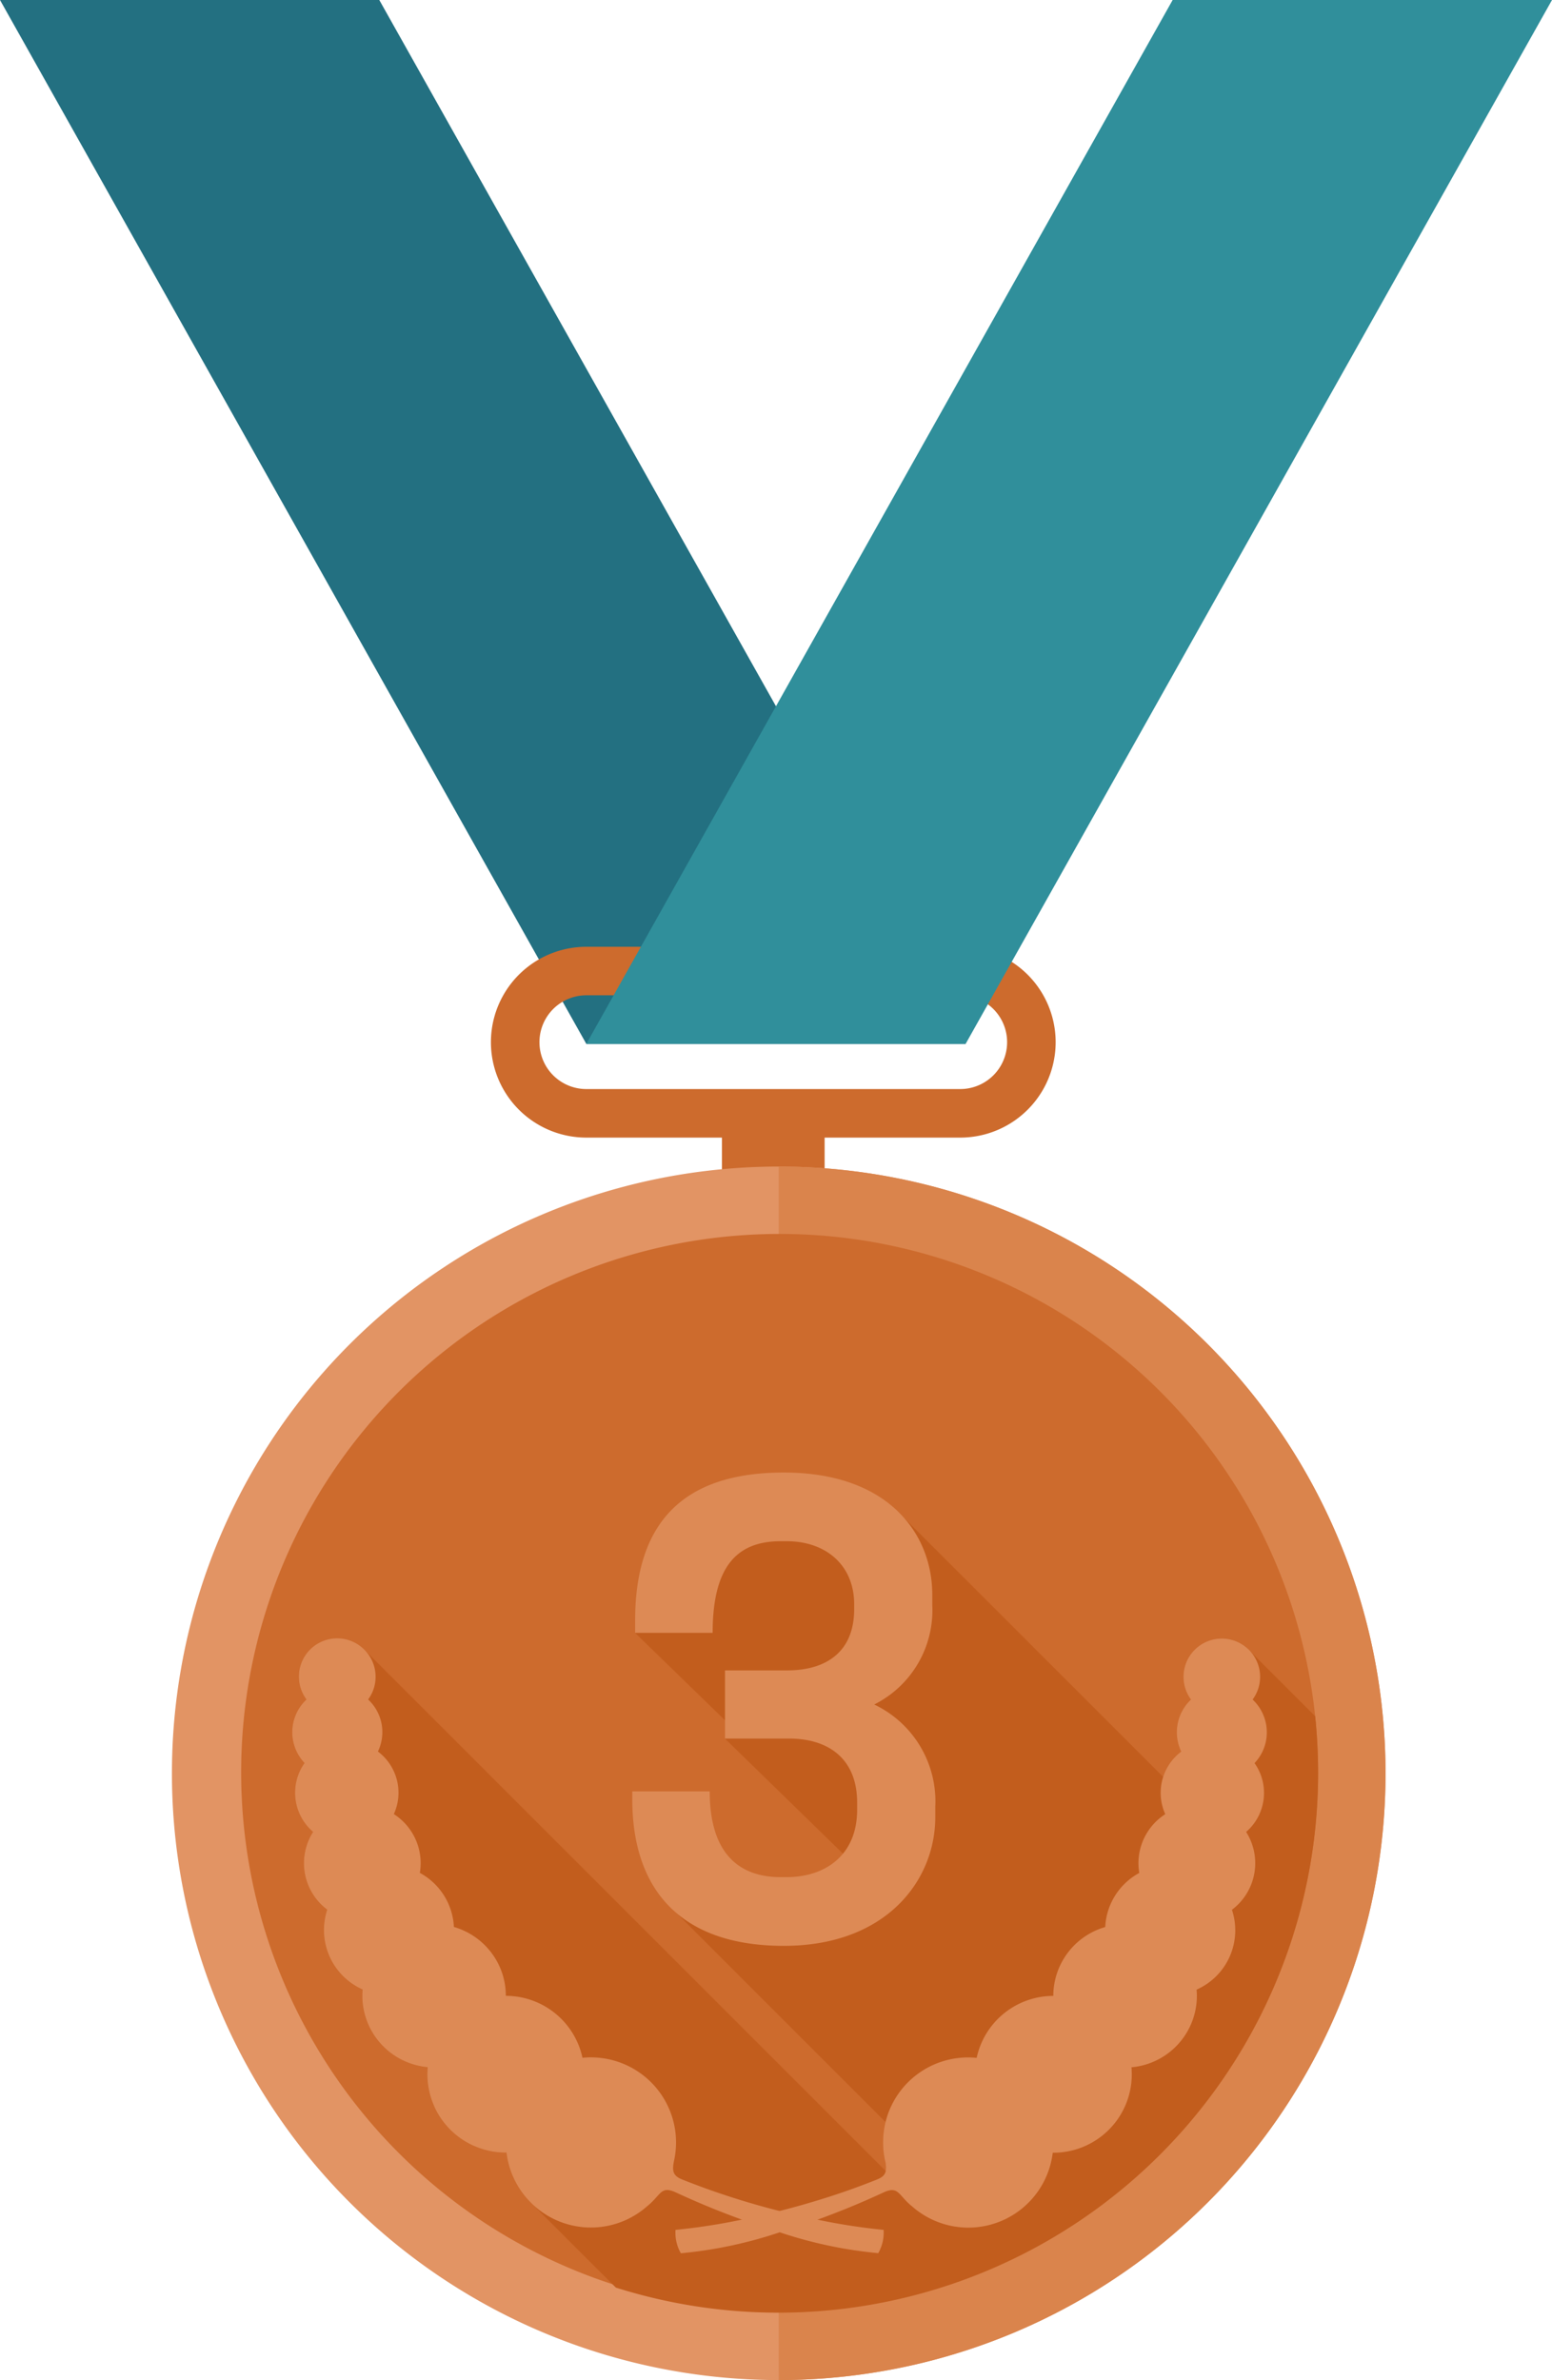
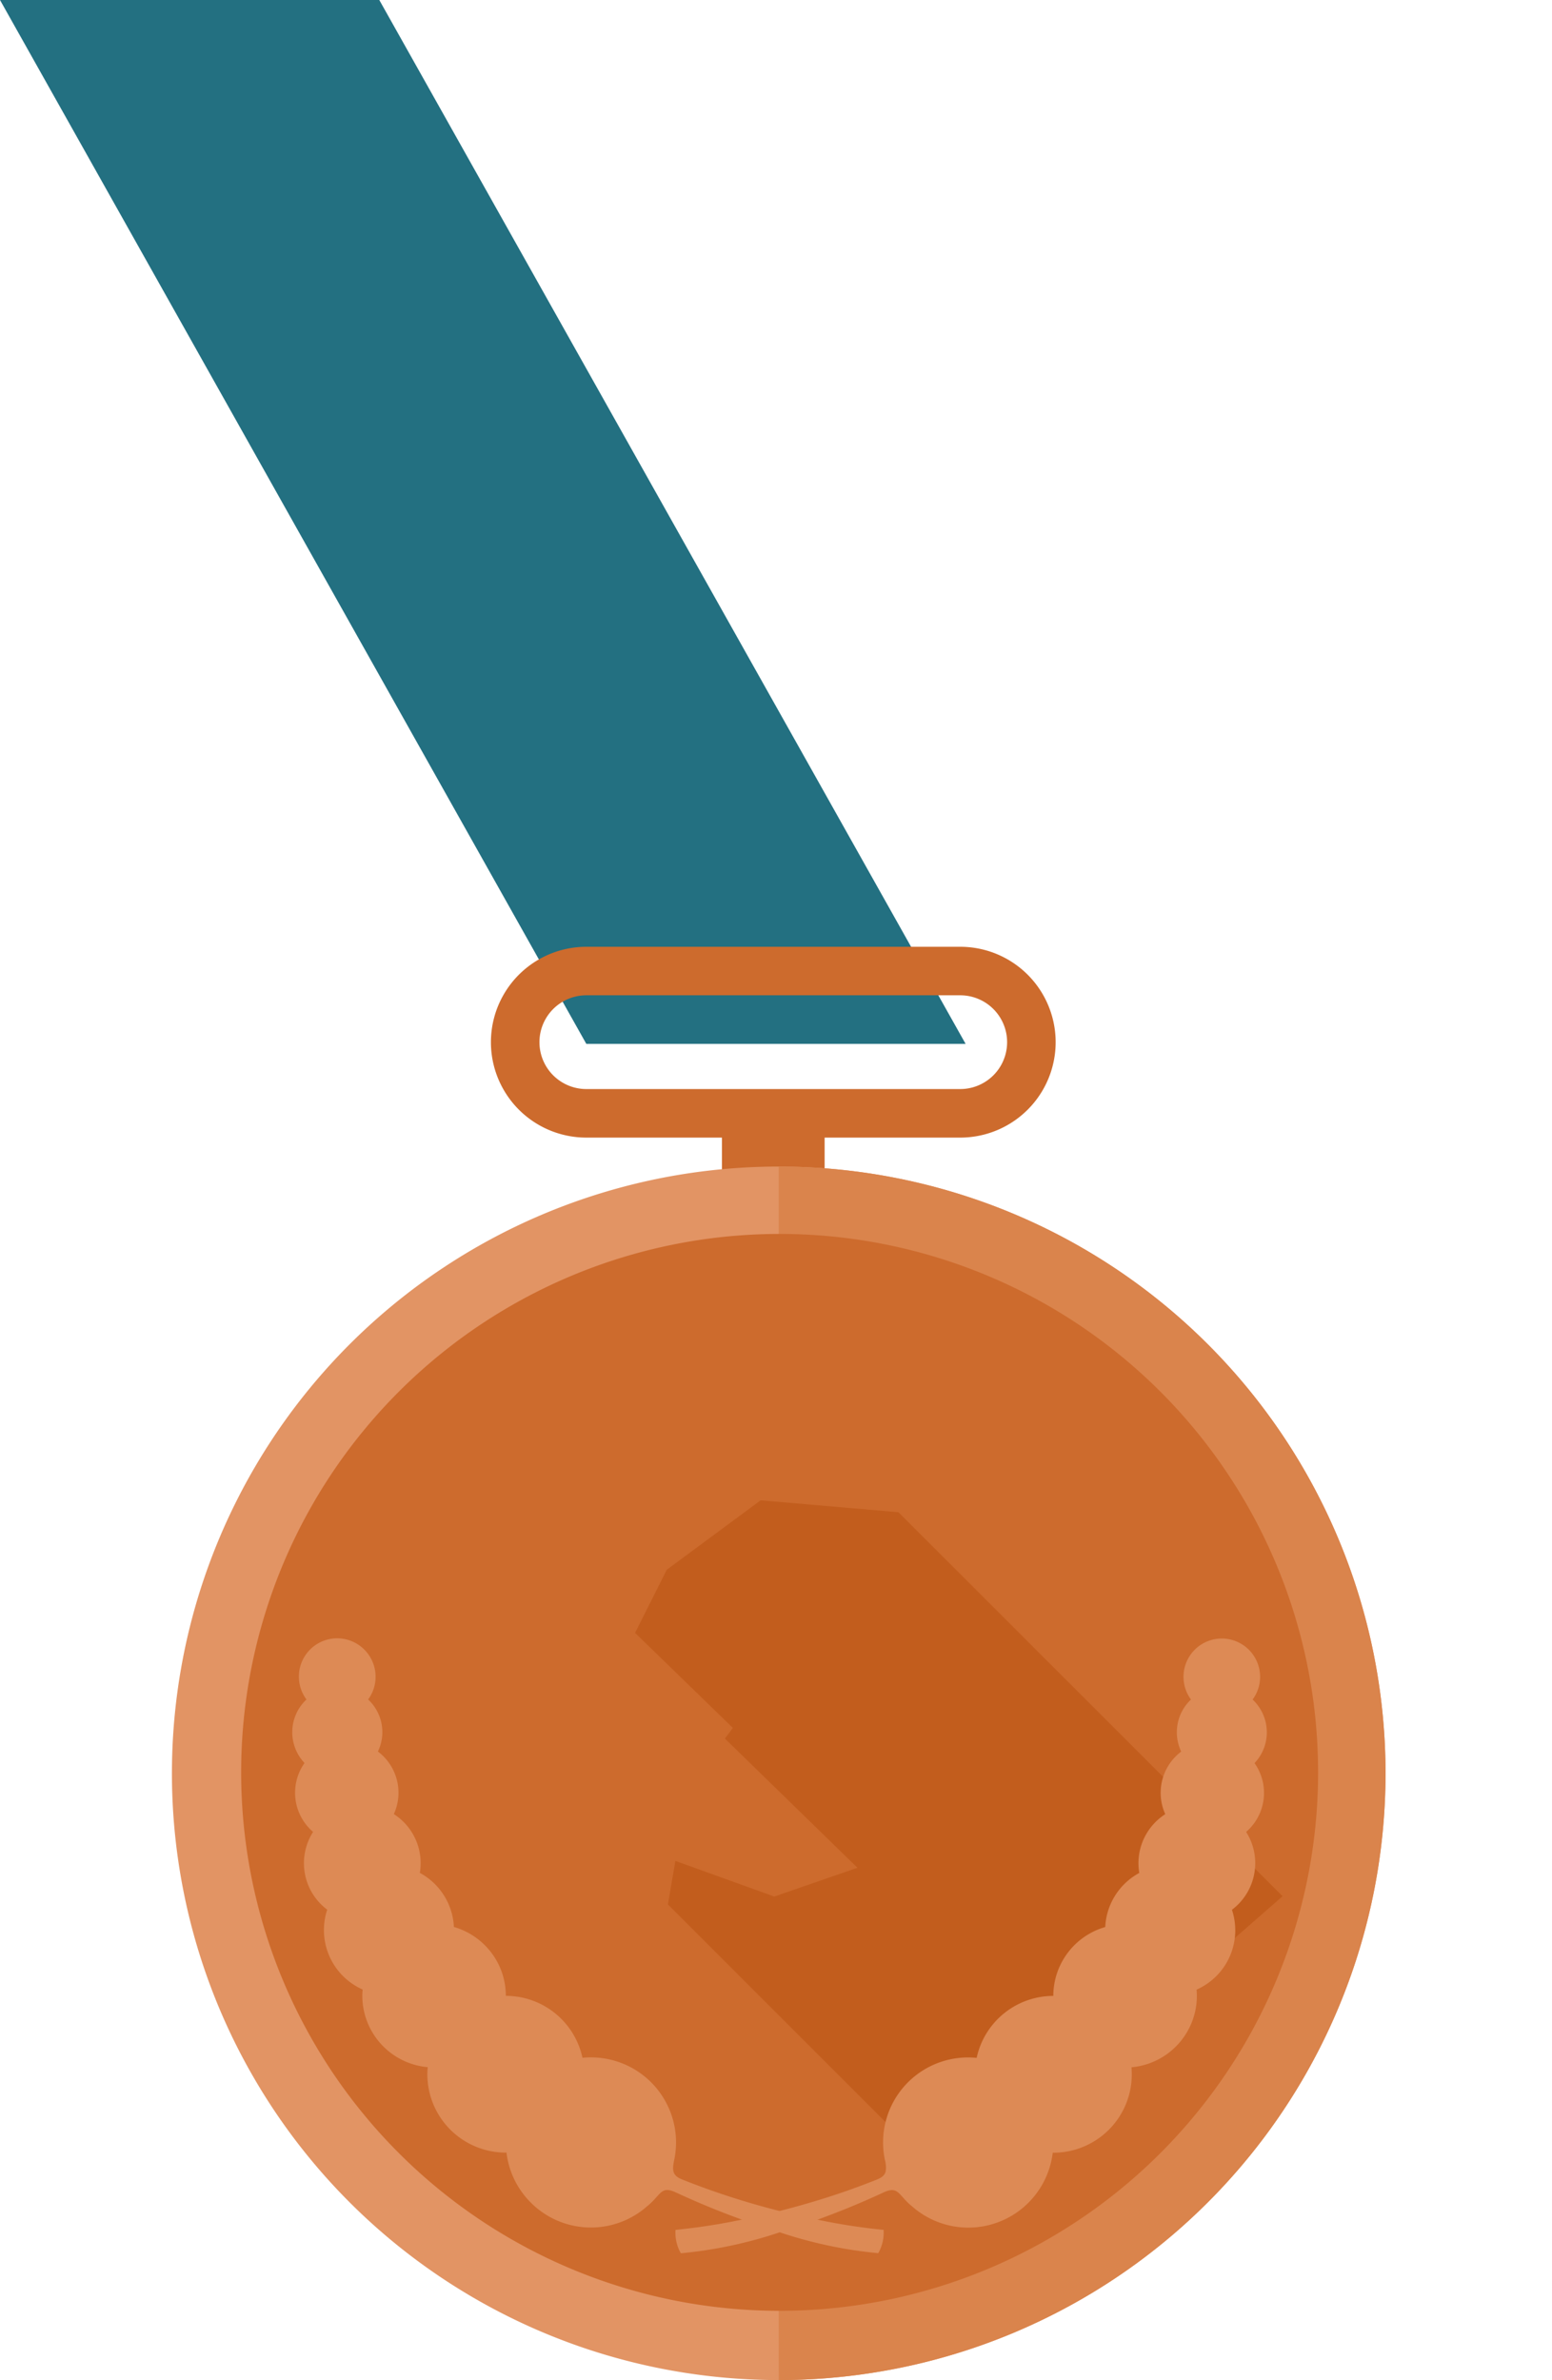
<svg xmlns="http://www.w3.org/2000/svg" width="118.255" height="181.362" viewBox="0 0 118.255 181.362">
  <g id="グループ_16959" data-name="グループ 16959" transform="translate(-326.606)">
    <path id="パス_95935" data-name="パス 95935" d="M326.606,0h28.9l44.675,79.544h-28.9Z" fill="#237081" />
    <rect id="長方形_5402" data-name="長方形 5402" width="7.826" height="7.157" transform="translate(381.613 83.707)" fill="#cd6b2d" />
    <path id="パス_95936" data-name="パス 95936" d="M439.98,149.7H411.491a7.27,7.27,0,1,0,0,14.54H439.98a7.27,7.27,0,0,0,0-14.54Zm0,10.841H411.491a3.572,3.572,0,1,1,0-7.144H439.98a3.572,3.572,0,0,1,0,7.144Z" transform="translate(-40.209 -77.555)" fill="#cd6b2d" />
-     <path id="パス_95937" data-name="パス 95937" d="M492.885,0H463.98L419.306,79.544h28.9Z" transform="translate(-48.024)" fill="#308f9b" />
    <path id="パス_95938" data-name="パス 95938" d="M446.258,230.681a46.235,46.235,0,1,1-46.233-46.234A46.234,46.234,0,0,1,446.258,230.681Z" transform="translate(-14.082 -95.555)" fill="#e29464" />
    <path id="パス_95939" data-name="パス 95939" d="M449.727,184.447v92.47a46.235,46.235,0,0,0,0-92.47Z" transform="translate(-63.784 -95.555)" fill="#da844c" />
    <path id="パス_95940" data-name="パス 95940" d="M446.641,236.2a41.029,41.029,0,1,1-.224-4.35A42.374,42.374,0,0,1,446.641,236.2Z" transform="translate(-19.602 -101.077)" fill="#cd6b2d" />
-     <path id="パス_95941" data-name="パス 95941" d="M450.977,269.334a41.116,41.116,0,0,1-53.508,39.189l-6.356-6.349-.275-.277c0-.006-.01-.01-.013-.014a6.446,6.446,0,0,1-1.692-3.643l-.052,0a5.974,5.974,0,0,1-2.4-.5l-3.077-3.076a5.965,5.965,0,0,1-.5-2.4,5.275,5.275,0,0,1,.027-.534,5.468,5.468,0,0,1-4.984-5.442c0-.161.011-.317.025-.475a4.959,4.959,0,0,1-2.7-6.086A4.423,4.423,0,0,1,374.4,273.8a3.925,3.925,0,0,1-.652-5.249,3.413,3.413,0,0,1,.147-4.841,2.918,2.918,0,0,1,4.4-3.81.068.068,0,0,1,.015.016l39.726,39.728a1.987,1.987,0,0,0-.053-.817h0a6.473,6.473,0,0,1,6.337-7.846,6.336,6.336,0,0,1,.645.032,5.979,5.979,0,0,1,5.841-4.721,5.466,5.466,0,0,1,3.956-5.249,4.956,4.956,0,0,1,2.594-4.12,4.659,4.659,0,0,1-.063-.738,4.449,4.449,0,0,1,2.044-3.742,3.936,3.936,0,0,1,1.214-4.768,3.423,3.423,0,0,1,.745-3.966,2.917,2.917,0,0,1,4.169-4.01l5.288,5.285A42.366,42.366,0,0,1,450.977,269.334Z" transform="translate(-23.938 -134.209)" fill="#c25d1d" />
    <path id="パス_95942" data-name="パス 95942" d="M476.354,267.385l-25.3,22.159-21.532-21.531.567-3.318,7.534,2.715,6.34-2.194-10.1-9.845.608-.81-7.453-7.244,2.416-4.81,7.153-5.29,10.5.91Z" transform="translate(-52.023 -122.893)" fill="#c25d1d" />
    <path id="パス_95943" data-name="パス 95943" d="M476.877,273.8a4.437,4.437,0,0,1-1.081,5.933,4.943,4.943,0,0,1-2.693,6.086c.012.158.022.313.022.475a5.468,5.468,0,0,1-4.983,5.442c.015.175.024.354.024.534a5.973,5.973,0,0,1-5.975,5.976l-.049,0a6.478,6.478,0,0,1-10.772,4.039v.006c-1.02-.848-.983-1.548-2.149-1.005-1.735.806-3.418,1.489-5,2.061-1.014.366-1.98.688-2.892.967a33.292,33.292,0,0,1-7.521,1.594,3.136,3.136,0,0,1-.407-1.784,46.156,46.156,0,0,0,5.038-.777c.878-.176,1.848-.4,2.89-.661,1.072-.27,2.218-.593,3.415-.969,1.285-.4,2.631-.879,4-1.426.41-.163.612-.353.672-.642a1.987,1.987,0,0,0-.053-.817h0a6.473,6.473,0,0,1,6.337-7.846,6.336,6.336,0,0,1,.645.032,5.98,5.98,0,0,1,5.841-4.721,5.466,5.466,0,0,1,3.956-5.249,4.956,4.956,0,0,1,2.594-4.12,4.659,4.659,0,0,1-.063-.738,4.449,4.449,0,0,1,2.044-3.742,3.936,3.936,0,0,1,1.214-4.768,3.423,3.423,0,0,1,.745-3.966,2.917,2.917,0,0,1,4.169-4.01,2.737,2.737,0,0,1,.46.461,2.912,2.912,0,0,1,.067,3.549,3.427,3.427,0,0,1,1.082,2.5,3.391,3.391,0,0,1-.936,2.344,3.928,3.928,0,0,1-.645,5.249Z" transform="translate(-55.323 -134.209)" fill="#dd8a55" />
    <path id="パス_95944" data-name="パス 95944" d="M417.462,305.9a33.234,33.234,0,0,1-7.517-1.594c-.911-.28-1.878-.6-2.89-.967-1.58-.572-3.264-1.255-5-2.061-1.166-.543-1.127.158-2.149,1.005v-.006a6.472,6.472,0,0,1-8.79-.105l-.275-.277c0-.006-.01-.01-.013-.014a6.446,6.446,0,0,1-1.692-3.643l-.052,0a5.973,5.973,0,0,1-5.977-5.976,5.275,5.275,0,0,1,.027-.534,5.468,5.468,0,0,1-4.984-5.442c0-.161.011-.317.025-.475a4.959,4.959,0,0,1-2.7-6.086A4.423,4.423,0,0,1,374.4,273.8a3.925,3.925,0,0,1-.652-5.249,3.413,3.413,0,0,1,.147-4.841,2.918,2.918,0,0,1,4.4-3.81.068.068,0,0,1,.015.016,2.918,2.918,0,0,1,.284,3.793,3.4,3.4,0,0,1,.745,3.966,3.925,3.925,0,0,1,1.213,4.768,4.442,4.442,0,0,1,2.044,3.742,4.717,4.717,0,0,1-.061.738,4.955,4.955,0,0,1,2.594,4.12,5.486,5.486,0,0,1,2.835,1.937,5.422,5.422,0,0,1,1.121,3.312,5.977,5.977,0,0,1,5.841,4.721,6.294,6.294,0,0,1,.644-.032,6.485,6.485,0,0,1,6.485,6.483,6.573,6.573,0,0,1-.146,1.364h0c-.174.817-.09,1.177.616,1.459a58.853,58.853,0,0,0,7.42,2.4c1.039.265,2.008.485,2.892.661a46.016,46.016,0,0,0,5.033.777A3.148,3.148,0,0,1,417.462,305.9Z" transform="translate(-23.938 -134.209)" fill="#dd8a55" />
    <g id="グループ_16958" data-name="グループ 16958" transform="translate(374.78 112.207)">
-       <path id="パス_95945" data-name="パス 95945" d="M437.883,263.656h.445c2.82,0,5.371-1.566,5.371-5.146v-.538c0-3.265-2.1-4.876-5.19-4.876H433.63V247.9h4.742c3.045,0,5.1-1.477,5.1-4.654v-.4c0-2.909-2.1-4.788-5.146-4.788h-.445c-3.313,0-5.192,1.879-5.192,6.981h-5.906V244.1c0-7.384,3.579-11.276,11.322-11.276,8.054,0,11.32,4.744,11.32,9.308v.8A8.032,8.032,0,0,1,445,250.5a8.172,8.172,0,0,1,4.653,7.786v.805c0,4.787-3.713,9.8-11.543,9.8-7.742,0-11.544-4.16-11.544-11.186v-.583h5.9C432.467,261.866,434.707,263.656,437.883,263.656Z" transform="translate(-426.563 -232.824)" fill="#dd8a55" />
-     </g>
+       </g>
  </g>
</svg>